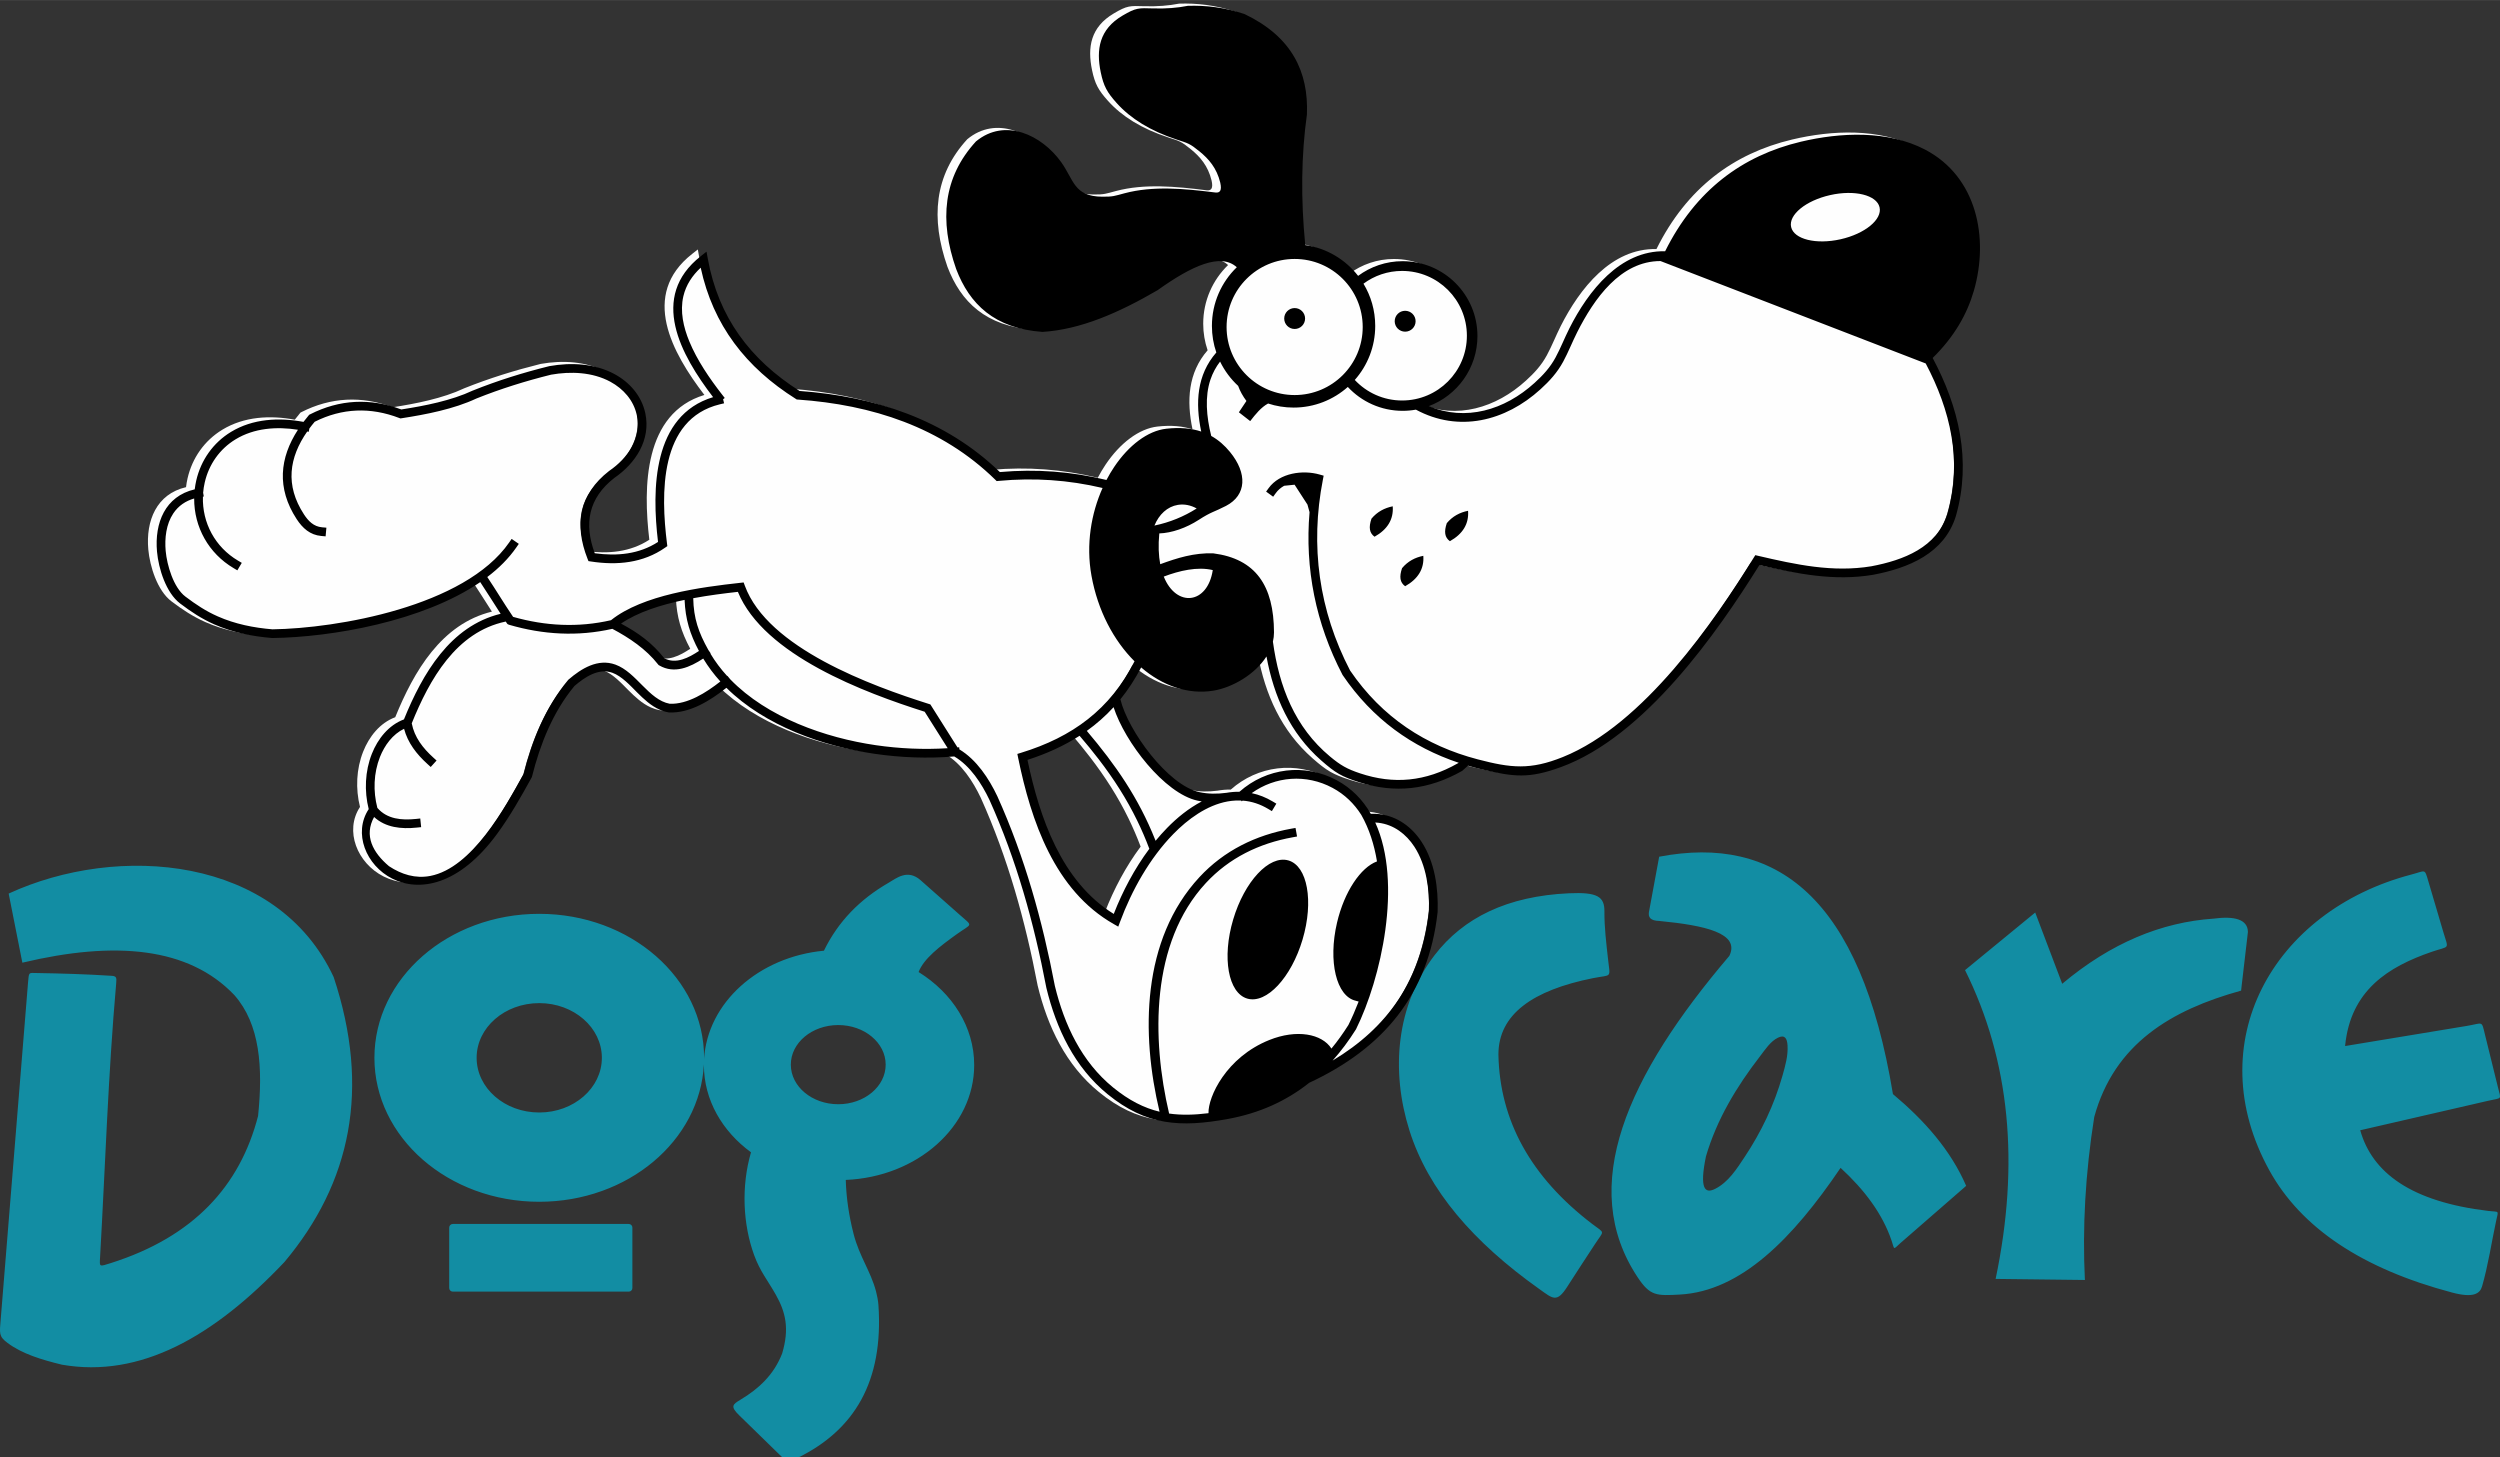
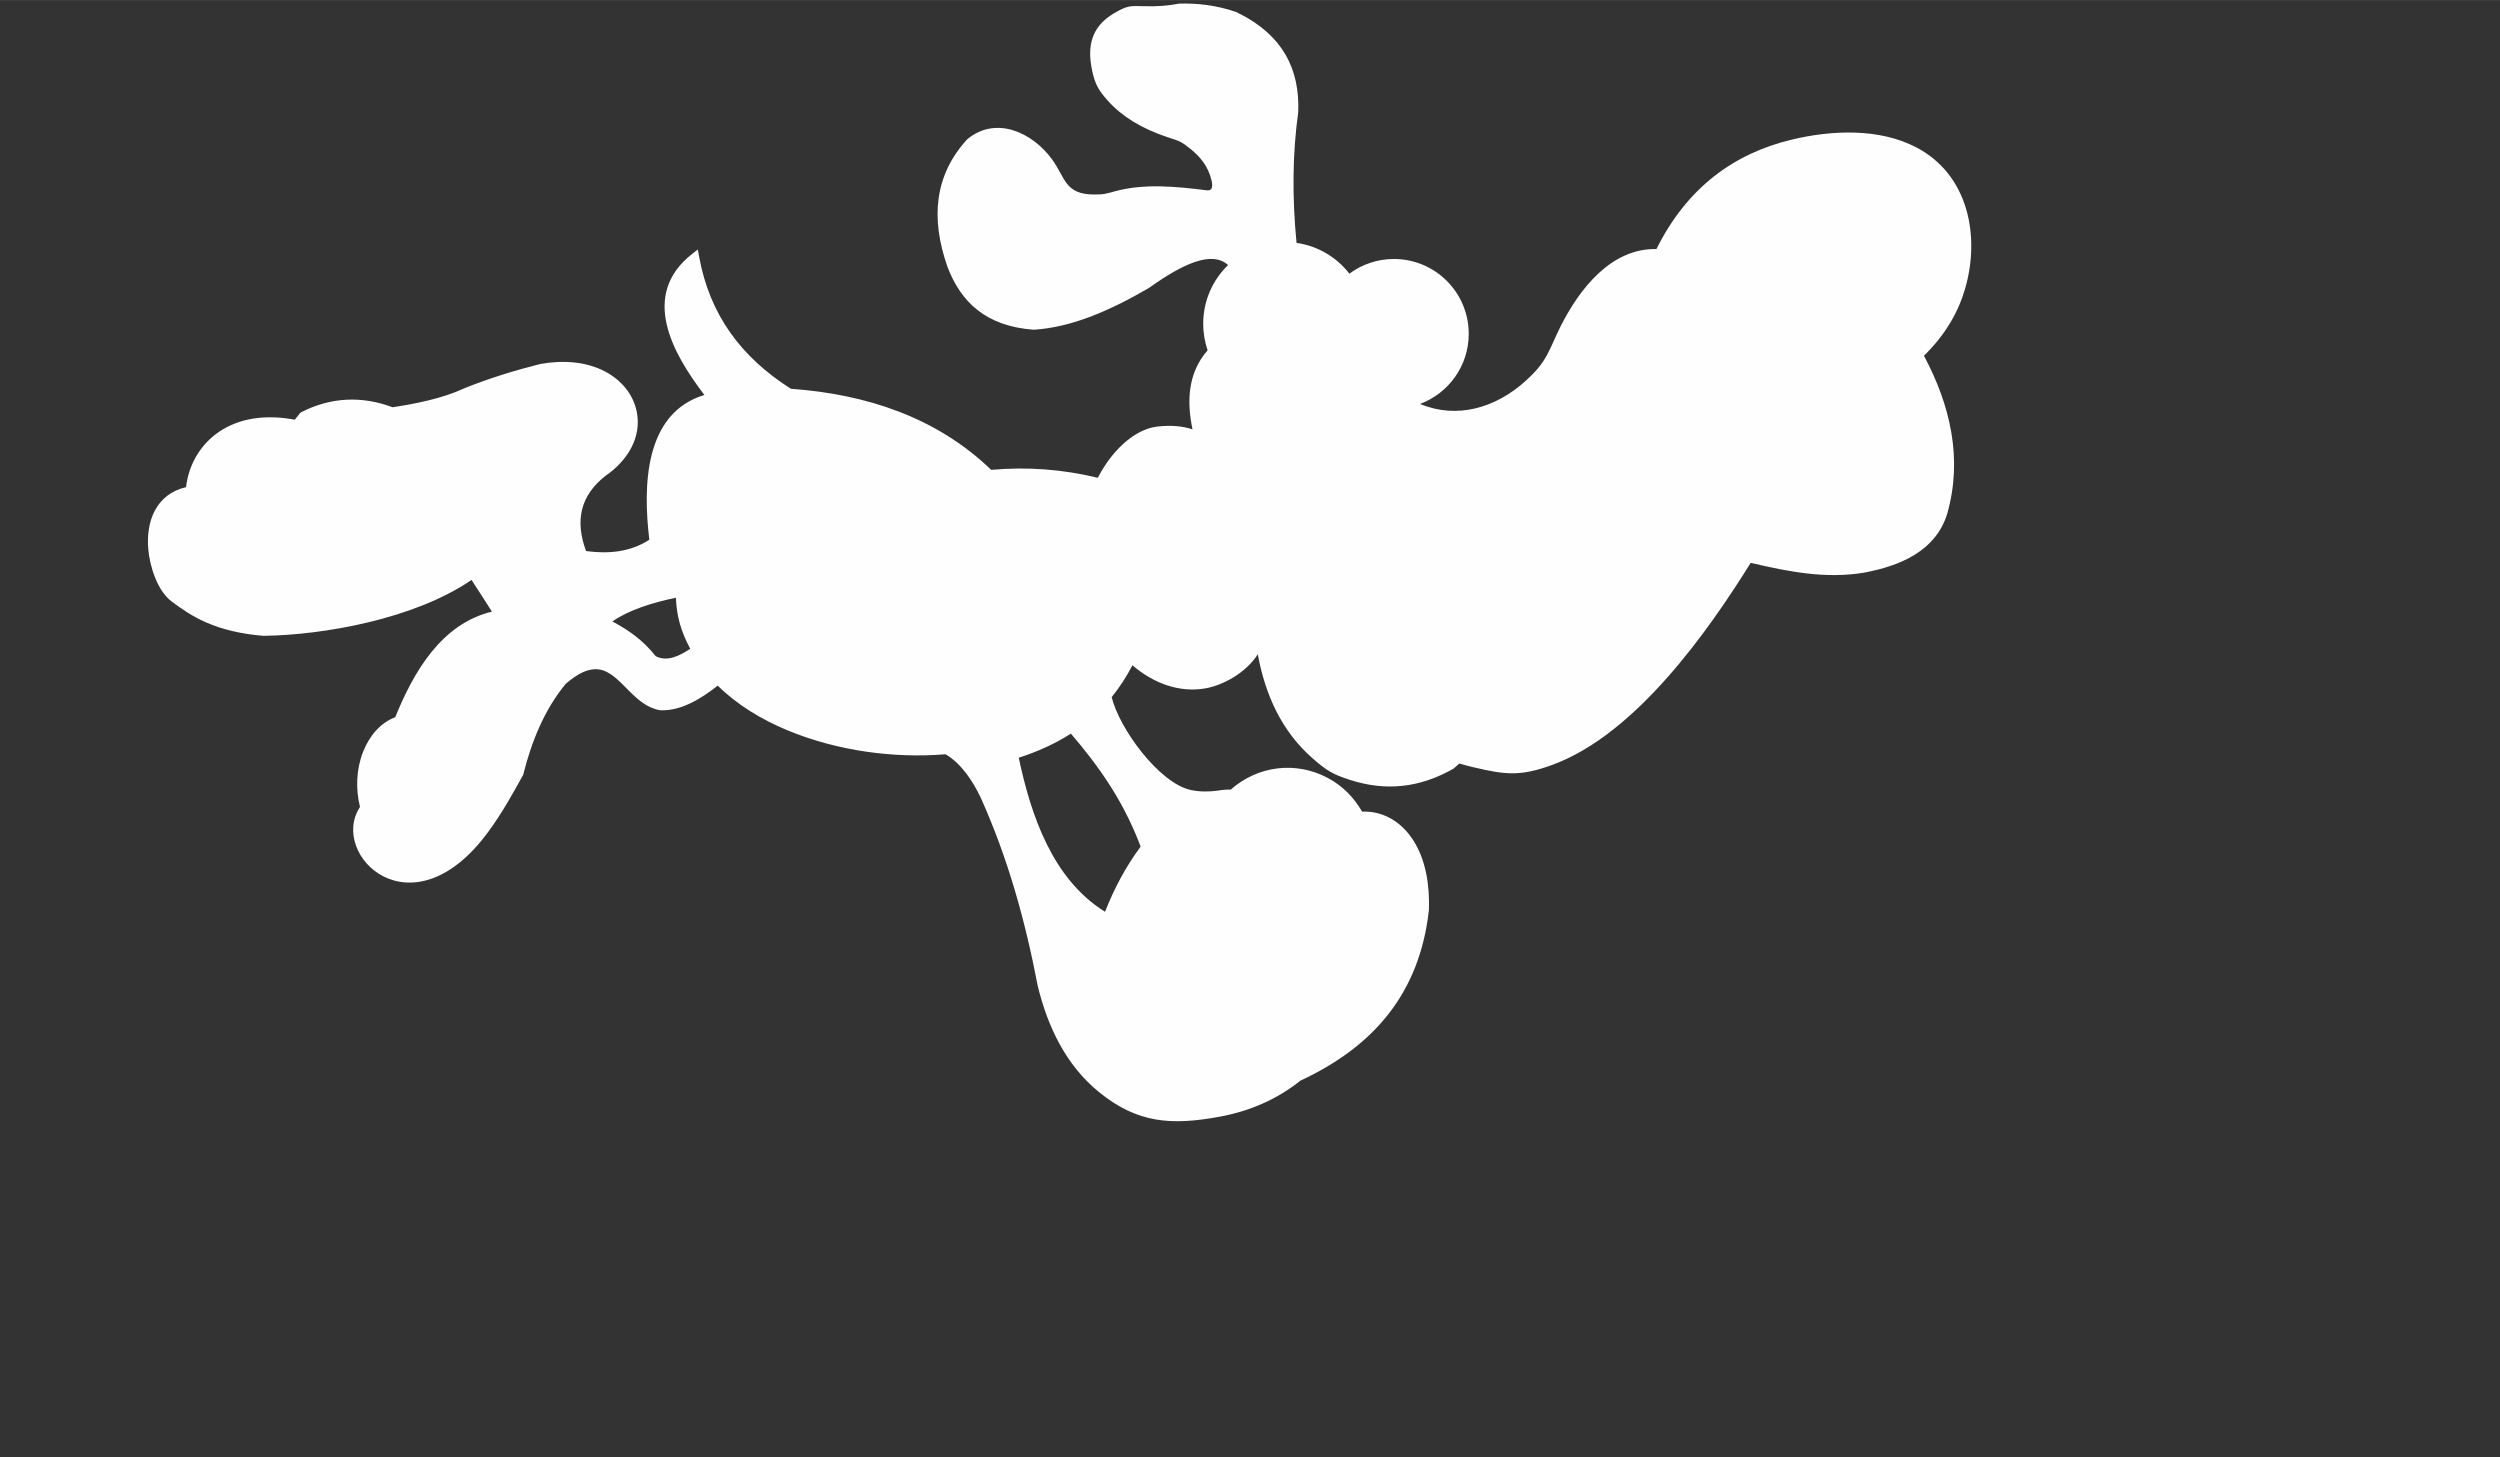
<svg xmlns="http://www.w3.org/2000/svg" xml:space="preserve" width="11.853mm" height="6.91mm" version="1.1" style="shape-rendering:geometricPrecision; text-rendering:geometricPrecision; image-rendering:optimizeQuality; fill-rule:evenodd; clip-rule:evenodd" viewBox="0 0 1185.32 690.96">
  <rect x="0" y="0" width="1185.32" height="690.96" fill="#333333" stroke="none" />
  <defs>
    <style type="text/css"> .fil1 {fill:#FEFEFE} .fil2 {fill:black} .fil0 {fill:#128DA3} </style>
  </defs>
  <g id="Camada_x0020_1">
    <g id="_2069732969200">
-       <path class="fil0" d="M796.47 613.76c28.97,-1.61 53.46,-26.48 76.2,-60.07 11.23,10.33 19.84,21.66 24.21,34.59 1.52,4.49 0.48,4.28 4.42,0.85 10.31,-8.97 20.61,-17.94 30.92,-26.91 -7.4,-17.03 -19.82,-31.03 -34.73,-43.51 -15.39,-93.59 -55.39,-123.15 -110.83,-112.54 -1.62,8.76 -3.24,17.52 -4.86,26.28 -0.32,2.29 0.48,4.06 4.95,4.18 21.69,2.1 38.39,5.8 33.18,16.55 -48.41,56.84 -72.18,109.32 -43.41,152.49 5.87,8.81 8.9,8.7 19.95,8.09zm-779.35 -152.45c11.93,0.2 23.87,0.55 35.78,1.32 2.26,0.15 2.43,0.8 2.2,3.41 -3.81,43.09 -5.2,86.91 -7.67,130.37 -0.24,4.32 -0.43,4.18 5.17,2.41 39.23,-12.45 61.19,-36.56 69.76,-69.72 2.36,-22.93 0.96,-43.51 -11.26,-57.34 -21.66,-22.75 -56.54,-25.82 -100.5,-15.35 -2.17,-10.93 -4.33,-21.85 -6.49,-32.77 51.99,-23.94 127.37,-17.84 154.09,39.59 17.59,53.04 8.18,97.58 -23.38,135.15 -33.49,35.38 -68.33,55.11 -105.46,48.63 -9.65,-2.35 -18.81,-5.12 -25.74,-10.28 -4.29,-3.19 -3.82,-4.56 -3.27,-11.36 4.32,-53.32 8.65,-106.65 12.98,-159.97 0.37,-4.64 0.44,-4.14 3.79,-4.09zm418.41 -0.47c15.98,9.92 26.36,25.97 26.36,44.09 0,29.21 -26.98,53.06 -60.89,54.48 0.23,8.43 1.5,16.98 3.71,25.61 2.74,10.69 8.08,17.59 10.64,27.25 0.58,2.2 0.97,4.36 1.14,6.47 2.48,36.36 -11.49,59.24 -38.15,72.37 -4.67,2.3 -5.25,2 -8.68,-1.38 -6.34,-6.23 -12.71,-12.43 -19.09,-18.62 -4.42,-4.28 -3.26,-5.23 0.41,-7.43 8.87,-5.3 15.96,-11.94 19.86,-21.99 3.55,-11.91 1.61,-19.65 -3.01,-27.86 -3.85,-6.84 -7.48,-11.07 -10.29,-18.81 -5.25,-14.41 -6.21,-32.41 -1.47,-48.71 -13.67,-10 -22.33,-24.83 -22.33,-41.38 0,-0.12 0,-0.24 0,-0.37 -1.83,36.28 -36.08,65.21 -78.07,65.21 -43.16,0 -78.15,-30.56 -78.15,-68.26 0,-37.7 34.99,-68.26 78.15,-68.26 43.17,0 78.16,30.56 78.16,68.26 0,0.25 -0.01,0.5 -0.02,0.75 1.52,-26.85 25.85,-48.6 56.84,-51.53 6.78,-13.96 17.14,-24.38 30.51,-32.12 3.86,-2.24 9.13,-6.77 15.34,-1.28 6.22,5.5 12.44,11 18.66,16.5 6.33,5.59 5.75,3.85 -1.45,9.01 -8.1,5.8 -15.73,11.65 -18.18,18zm-38.09 25.14c12.41,0 22.48,8.4 22.48,18.77 0,10.37 -10.07,18.77 -22.48,18.77 -12.42,0 -22.49,-8.4 -22.49,-18.77 0,-10.37 10.07,-18.77 22.49,-18.77zm-182.76 94.31l83.44 0c0.94,0 1.71,0.77 1.71,1.71l0 28.67c0,0.94 -0.77,1.7 -1.71,1.7l-83.44 0c-0.94,0 -1.7,-0.76 -1.7,-1.7l0 -28.67c0,-0.94 0.76,-1.71 1.7,-1.71zm40.99 -104.71c16.4,0 29.69,11.61 29.69,25.93 0,14.32 -13.29,25.93 -29.69,25.93 -16.4,0 -29.69,-11.61 -29.69,-25.93 0,-14.32 13.29,-25.93 29.69,-25.93zm505.03 -43.5c-0.06,7.47 0.86,14.9 1.68,22.33 1.07,9.77 2.09,7.49 -7.22,9.36 -28.29,5.68 -44.78,17.02 -44.72,36.3 0.63,31.2 15.33,57.98 44.48,80.22 6.19,4.73 5.73,2.73 1.24,9.64 -4.31,6.63 -8.69,13.21 -12.93,19.88 -5.12,8.09 -6.9,5.95 -13.4,1.33 -31.3,-22.24 -52.65,-46.85 -61.59,-75.22 -8.89,-28.22 -6.4,-59.15 11.93,-83.06 13.68,-17.83 34.53,-28.02 63.7,-29.36 13.56,-0.62 16.88,1.62 16.83,8.58zm390.59 -14.45c2.35,7.98 4.71,15.96 7.06,23.93 2.69,9.09 3.34,6.67 -5.51,9.73 -20.44,7.06 -38.42,18.15 -40.97,44.64 19.28,-3.19 38.55,-6.37 57.83,-9.56 7.71,-1.28 6.79,-2.8 8.53,4.3 2.02,8.17 4.03,16.34 6.04,24.51 1.62,6.56 2.21,5.12 -4.57,6.7 -19.96,4.64 -40.44,9.32 -60.66,13.98 5.72,20.21 24.18,33.88 60.76,38.25 5.28,0.63 4.81,-0.53 3.71,4.61 -2.24,10.39 -3.75,20.97 -6.7,31.18 -1,3.44 -4.15,5.57 -14.1,2.93 -42.83,-11.33 -71.71,-30.73 -86.73,-57.92 -33.29,-60.26 1.39,-123.03 67.37,-140.31 6.75,-1.77 6.15,-3.02 7.94,3.03zm-205.11 188.71c14.11,0.17 28.22,0.34 42.32,0.51 -1.19,-24.65 0.17,-50.37 4.44,-77.3 9.54,-34.69 36.41,-50.71 69.62,-59.89 1.08,-9.28 2.16,-18.55 3.24,-27.82 -0.11,-5.95 -6.26,-7.65 -16.38,-6.31 -24.55,1.7 -48.48,11.43 -71.67,30.88 -4.26,-11.26 -8.53,-22.52 -12.8,-33.78 -11.09,9.1 -22.18,18.2 -33.27,27.3 21.3,42.86 25.97,91.72 14.5,146.41zm-118.96 -57.87c7.78,-11.74 13.95,-24.49 17.94,-38.62 1.31,-4.66 2.67,-9.37 2.36,-14.25 -0.21,-3.29 -1.29,-5.17 -4.47,-3.66 -3.59,1.69 -6.16,5.71 -8.54,8.8 -11.26,14.57 -20.56,30.07 -25.68,47.54 -3.11,15.17 -0.57,17.8 4.25,15.42 6.39,-3.17 10.32,-9.48 14.14,-15.23z" />
      <path class="fil1" d="M830.05 266.85c-19.8,31.78 -54.29,81.31 -94.17,95.82 -15.18,5.52 -22.21,4.64 -37.32,1.07 -2.25,-0.53 -4.47,-1.12 -6.66,-1.76l-2.75 2.43c-16.09,9.17 -32.14,10.75 -48.83,5.41 -8.38,-2.68 -11.24,-4.37 -18.02,-10.33 -14.79,-13 -22.41,-30.17 -25.95,-49.3 -5.44,8.51 -16.14,14.74 -25.2,16.22 -12.06,1.97 -24.15,-2.35 -34.23,-11.02 -2.9,5.57 -6.18,10.59 -9.84,15.11 3.57,14.86 22.5,40.78 37.47,44.02 4.2,0.91 8.52,0.88 12.76,0.33 2.04,-0.37 4.12,-0.55 6.23,-0.51 12.82,-11.36 30.94,-13.6 46.06,-5.49 7.11,3.81 12.39,9.31 16.2,15.93 1.36,-0.06 2.74,-0.01 4.1,0.16 8.51,1.01 15.42,6.14 20.03,13.21 6.25,9.6 7.94,21.94 7.56,33.18l0 0.07 -0.01 0.08c-4.37,39.23 -25.96,64.58 -60.89,80.84 -10.83,8.62 -23.54,14.42 -38.53,17.15 -22.48,4.1 -38.73,3.2 -57.04,-11.74 -15.69,-12.79 -24.35,-31.08 -29.03,-50.42l-0.02 -0.05 0 -0.05c-5.87,-30.73 -14.12,-60.44 -26.97,-89 -3.68,-7.74 -9.1,-16.15 -16.69,-20.62 -12.54,1.04 -25.33,0.57 -37.78,-1.25 -24.37,-3.56 -51.97,-13.21 -70.24,-31.29 -7.58,6.01 -17.37,12.15 -27.2,11.68l-0.14 -0.01 -0.12 -0.02c-1.5,-0.26 -2.94,-0.72 -4.32,-1.34 -4.06,-1.83 -7.4,-4.96 -10.52,-8.08 -3.29,-3.28 -7.31,-7.74 -11.75,-9.35 -6.59,-2.39 -13.2,2.13 -17.99,6.25 -10.19,12.27 -16.27,27.57 -20.13,42.9l-0.06 0.26 -0.13 0.23c-5.04,9.16 -10.14,18.22 -16.33,26.67 -36.42,49.76 -75.84,10.95 -60.92,-11.67 -2.15,-8.6 -1.77,-17.98 1.51,-26.25 2.8,-7.08 7.92,-13.57 15.2,-16.29 8.84,-21.76 21.94,-44.25 45.84,-50.07 -3.33,-5.11 -6.12,-9.71 -9.67,-15.02 -27.19,18.63 -70.46,26.14 -98.54,26.5l-0.09 0.01 -0.1 -0.01c-9.4,-0.77 -18.71,-2.65 -27.37,-6.47 -5.99,-2.65 -10.99,-5.97 -16.18,-9.89 -6.69,-5.06 -10.25,-16.57 -10.97,-24.57 -1.22,-13.64 3.86,-26.28 17.89,-29.56 0.16,-1.41 0.4,-2.8 0.72,-4.18 2.21,-9.64 8,-17.9 16.48,-23.05 10.34,-6.29 22.71,-6.93 34.36,-4.75 0.77,-1.03 1.59,-2.04 2.44,-3.05l0.27 -0.32 0.37 -0.19c14.04,-7.16 28.63,-7.82 43.31,-2.33 11.04,-1.71 23.78,-4.2 33.88,-8.96l0.05 -0.02 0.06 -0.03c11.77,-4.71 23.81,-8.46 36.1,-11.52l0.07 -0.01 0.07 -0.02c10.3,-1.82 21.47,-1.28 30.83,3.78 7.26,3.92 12.87,10.39 14.62,18.57 2.69,12.61 -4.62,23.77 -14.69,30.67 -12.29,9.58 -14.48,21.69 -9.28,35.71 10.5,1.45 20.99,0.5 30,-5.36 -3,-25.09 -2.58,-59.98 26.11,-68.65 -15.28,-19.94 -30.54,-47.44 -5.82,-66.86l2.7 -2.12 0.61 3.37c5.03,27.74 20.09,47.81 43.51,62.68 35.54,2.56 69,13.39 94.97,38.44 17.12,-1.52 33.86,-0.28 50.54,3.76 1.14,-2.18 2.37,-4.25 3.67,-6.2 6.89,-10.26 15.91,-17.11 24.63,-18.09 6.58,-0.74 12.03,-0.2 16.62,1.33 -2.86,-13.51 -2.13,-26.85 7.16,-37.49 -1.35,-3.95 -2.09,-8.19 -2.09,-12.59 0,-10.92 4.52,-20.78 11.79,-27.82 -7.64,-6.97 -21.38,-0.67 -37.54,10.87 -18.29,10.66 -36.53,18.68 -54.6,19.79 -22.71,-1.62 -34.58,-13.18 -40.91,-29.82 -8.05,-22.96 -6.23,-43.45 9.39,-60.49 13.78,-11.4 31.16,-3.02 40.34,9.72 6.16,8.56 5.97,16.38 19.55,16.48 5.19,0.04 5.78,-0.36 10.58,-1.64 13.46,-3.58 28.29,-2.22 43.18,-0.33 1.98,0.16 3.04,-0.87 2.18,-4.69 -1.68,-6.93 -5.47,-11.26 -9.87,-14.84 -4.66,-3.79 -5.37,-3.82 -10.83,-5.61 -12.49,-4.12 -21.85,-9.95 -28.42,-17.29 -4.54,-5.06 -6.18,-8.01 -7.55,-14.56 -2.25,-10.81 -0.7,-20.39 10.32,-26.89 6.37,-3.76 7.62,-3.64 14.46,-3.42 6.16,0.19 11.61,-0.26 16.49,-1.22 8.37,-0.27 17.33,0.66 26.96,3.92 22.37,10.71 30.36,27.35 29.52,47.61 -2.69,19.25 -2.94,40.01 -0.79,61.9 10.17,1.46 19.06,6.86 25.07,14.61l-0.01 -0.01c5.9,-4.37 13.2,-6.96 21.11,-6.96 19.59,0 35.47,15.88 35.47,35.47 0,15.24 -9.61,28.24 -23.1,33.26 17.49,7.3 35.92,1.94 50.19,-11.03 4.02,-3.65 7.36,-7.27 9.95,-12.06 2.4,-4.44 4.29,-9.31 6.59,-13.86 8.93,-17.68 23.95,-36.96 45.37,-36.49 14.34,-28.87 36.49,-45.31 64.34,-51.93 18.87,-4.48 41.26,-5.48 58.89,3.73 24.65,12.89 30.34,41.94 23.15,66.87 -3.22,11.18 -9.32,21.89 -19.55,31.92 12.34,23.12 18.55,48.6 11.01,74.95 -5.45,17.75 -22.45,24.69 -39.35,27.88 -18.48,3.07 -35.93,-0.49 -53.8,-4.64zm-289.24 134.53c-1.75,-4.66 -3.67,-9.08 -5.74,-13.34 -5.1,-10.46 -11.19,-19.89 -18.26,-29.1 -2.86,-3.73 -5.89,-7.43 -9.07,-11.14 -7.37,4.75 -15.61,8.5 -24.72,11.43 5.76,27.34 16.06,57.65 40.91,73.04 4.19,-10.73 9.85,-21.48 16.88,-30.89zm-229.95 -90.32c5.5,2.93 11.59,-0.28 16.4,-3.49 -4.28,-8.03 -6.42,-15.01 -6.8,-24.2 -11.14,2.32 -22.21,5.78 -30.13,11.24 8.2,4.4 14.59,9 20.53,16.45z" />
      <path class="fil1" d="M664.77 128.43c16.97,0 30.72,13.75 30.72,30.71 0,16.97 -13.75,30.72 -30.72,30.72 -8.95,0 -17,-3.83 -22.62,-9.94 6.01,-6.77 9.66,-15.68 9.66,-25.44 0,-7.27 -2.02,-14.06 -5.54,-19.86 5.15,-3.88 11.56,-6.19 18.5,-6.19z" />
-       <path class="fil1" d="M613.83 122.75c17.82,0 32.27,14.44 32.27,32.27 0,17.82 -14.45,32.26 -32.27,32.26 -17.82,0 -32.27,-14.44 -32.27,-32.26 0,-17.83 14.45,-32.27 32.27,-32.27z" />
-       <path class="fil2" d="M243.28 292.45c15.33,4.35 30.84,5.16 46.41,1.58 15.06,-12.06 42.7,-15.67 61.28,-17.72l1.61 -0.18 0.56 1.52c10.83,29.63 60.28,47.55 87.25,56.08l0.72 0.23 0.4 0.63 12.47 19.76 0.8 -0.07 0.09 0.99c8.17,4.95 13.97,13.76 18,22.24 13,28.87 21.35,58.87 27.27,89.91 4.47,18.42 12.67,35.96 27.62,48.15 7.53,6.14 14.64,9.73 22.02,11.5 -8.84,-36.92 -8.53,-81.6 18.91,-111.22 11.68,-12.6 26.72,-19.94 43.52,-22.97l2.03 -0.36 0.73 4.06 -2.03 0.37c-15.91,2.86 -30.16,9.77 -41.22,21.71 -26.22,28.3 -25.75,73.86 -17.41,109.28 5.87,0.83 11.98,0.66 18.67,-0.17 -0.23,-7.67 8.34,-26.49 28.86,-34.71 12.92,-5.18 24.89,-2.99 29.43,4.07 2.85,-3.45 5.52,-7.18 8.04,-11.17 1.72,-3.47 3.35,-7.2 4.86,-11.12 -0.49,-0.14 -0.97,-0.29 -1.36,-0.38 -9.22,-2.07 -13.2,-18.64 -8.89,-37.02 3.46,-14.77 11.24,-26.21 18.95,-29.05 -1.31,-7.96 -3.7,-15.46 -7.45,-22.07 -3.36,-5.29 -7.83,-9.68 -13.64,-12.8 -12.44,-6.67 -27.09,-5.55 -38.32,2.5 3.49,0.73 6.8,2.07 9.92,3.93l1.77 1.06 -2.12 3.54 -1.77 -1.06c-3.74,-2.23 -7.78,-3.6 -12.1,-3.92l-0.38 0.34 -0.35 -0.39 -0.15 0c-1.48,-0.06 -2.96,0 -4.41,0.17 -0.61,0.1 -1.21,0.19 -1.82,0.27 -9.9,1.79 -18.91,8.45 -25.73,15.43 -11.2,11.46 -19.73,26.71 -25.27,41.65l-0.85 2.28 -2.11 -1.2c-28.11,-15.95 -39.25,-48.98 -45.36,-78.85l-0.38 -1.84 1.79 -0.55c24.33,-7.46 42.23,-20.58 53.77,-43.37 -9.89,-9.84 -17.43,-24.05 -20.41,-40.57 -2.68,-14.89 -0.12,-29.57 5.26,-41.6 -16.25,-3.84 -32.56,-4.94 -49.25,-3.36l-0.96 0.09 -0.68 -0.67c-25.48,-24.95 -58.53,-35.53 -93.58,-37.98l-0.51 -0.03 -0.44 -0.28c-23.66,-14.89 -39.24,-34.95 -45.12,-62.22 -3.95,3.69 -6.95,8.12 -8.22,13.54 -1.68,7.21 0.06,14.71 2.82,21.41 3.7,8.96 9.6,17.57 15.53,25.19l1.27 1.63 -0.78 0.61 0.47 1.92 -2.01 0.48c-28.85,7.01 -27.99,42.67 -25.06,65.99l0.16 1.24 -1.02 0.71c-10.47,7.34 -22.82,8.49 -35.2,6.58l-1.17 -0.18 -0.44 -1.1c-6.41,-16.22 -3.9,-30.66 10.21,-41.64l0.05 -0.03 0.05 -0.04c8.69,-5.93 15.38,-15.5 13.04,-26.43 -1.49,-6.99 -6.36,-12.46 -12.54,-15.81 -8.5,-4.59 -18.75,-4.99 -28.08,-3.35 -12.07,3 -23.89,6.68 -35.44,11.31 -10.65,5 -23.92,7.58 -35.49,9.36l-0.55 0.08 -0.51 -0.2c-13.63,-5.23 -27.06,-4.76 -40.1,1.78 -0.89,1.05 -1.73,2.12 -2.52,3.19l-0.32 1.58 -0.71 -0.15c-8.58,12.35 -10.58,25.43 -1.55,39.28 2.08,3.18 4.59,5.78 8.58,6.14l2.06 0.18 -0.37 4.11 -2.05 -0.18c-5.34,-0.47 -8.87,-3.7 -11.68,-8 -9.59,-14.71 -8.03,-29.05 0.61,-42.36 -10.08,-1.58 -20.71,-0.85 -29.59,4.55 -7.53,4.57 -12.64,11.89 -14.6,20.45 -0.37,1.6 -0.62,3.23 -0.76,4.86l0.31 1.78 -0.41 0.07c-0.39,12.44 5.81,23.95 16.65,30.35l1.77 1.05 -2.1 3.55 -1.77 -1.05c-11.84,-6.99 -18.77,-19.47 -18.7,-33.03 -4.04,1.18 -7.47,3.44 -9.91,7.1 -3.4,5.1 -4.13,11.79 -3.6,17.76 0.61,6.73 3.69,17.37 9.35,21.65 4.93,3.73 9.66,6.89 15.36,9.4 8.19,3.63 17.03,5.4 25.93,6.13 30.56,-0.42 91.21,-10.81 112.22,-41.17l1.18 -1.7 3.39 2.35 -1.17 1.69c-3.61,5.22 -8.3,9.88 -13.77,14.03 4.42,6.62 7.6,12.06 12.24,18.9zm647.87 -194.22c1.36,5.79 -6.92,12.59 -18.5,15.19 -11.57,2.6 -22.06,0.02 -23.42,-5.77 -1.36,-5.78 6.92,-12.58 18.5,-15.18 11.57,-2.61 22.06,-0.03 23.42,5.76zm-277.32 47.81c2.74,0 4.95,2.22 4.95,4.96 0,2.73 -2.21,4.95 -4.95,4.95 -2.73,0 -4.95,-2.22 -4.95,-4.95 0,-2.74 2.22,-4.96 4.95,-4.96zm52.39 1.29c2.74,0 4.96,2.21 4.96,4.95 0,2.73 -2.22,4.95 -4.96,4.95 -2.73,0 -4.95,-2.22 -4.95,-4.95 0,-2.74 2.22,-4.95 4.95,-4.95zm19.75 100.68c2.73,-3.28 6.21,-5.08 10.08,-5.86 0.46,6.19 -2.48,10.97 -8.61,14.42 -2.49,-1.8 -2.85,-4.49 -1.47,-8.56zm-21.22 21.35c2.73,-3.29 6.21,-5.08 10.08,-5.86 0.47,6.18 -2.48,10.96 -8.61,14.42 -2.49,-1.8 -2.85,-4.49 -1.47,-8.56zm-14.5 -23.47c2.73,-3.28 6.21,-5.08 10.08,-5.86 0.46,6.19 -2.48,10.97 -8.62,14.42 -2.48,-1.79 -2.84,-4.49 -1.46,-8.56zm-105.32 156.52c-1.75,-4.65 -3.66,-9.08 -5.74,-13.34 -5.1,-10.46 -11.18,-19.89 -18.25,-29.1 -2.87,-3.73 -5.89,-7.43 -9.08,-11.14 -7.36,4.75 -15.6,8.5 -24.71,11.43 5.76,27.34 16.06,57.65 40.91,73.04 4.19,-10.73 9.85,-21.48 16.87,-30.89zm289.25 -134.53c-19.81,31.78 -54.29,81.31 -94.18,95.82 -15.17,5.52 -22.21,4.64 -37.32,1.07 -2.25,-0.53 -4.46,-1.12 -6.65,-1.76l-2.75 2.44c-16.09,9.16 -32.14,10.74 -48.83,5.4 -8.38,-2.68 -11.24,-4.37 -18.03,-10.33 -14.78,-12.99 -22.41,-30.16 -25.95,-49.3 -5.43,8.51 -16.13,14.74 -25.2,16.22 -12.05,1.97 -24.14,-2.35 -34.22,-11.02 -2.9,5.58 -6.18,10.59 -9.84,15.11 3.57,14.87 22.5,40.78 37.46,44.02 4.21,0.91 8.52,0.89 12.77,0.33 2.04,-0.36 4.12,-0.54 6.22,-0.51 12.82,-11.36 30.95,-13.6 46.07,-5.49 7.1,3.81 12.39,9.31 16.19,15.93 1.37,-0.05 2.75,0 4.11,0.16 8.51,1.01 15.42,6.14 20.02,13.21 6.26,9.61 7.95,21.94 7.57,33.18l-0.01 0.08 -0.01 0.08c-4.36,39.22 -25.96,64.57 -60.88,80.84 -10.83,8.61 -23.55,14.41 -38.53,17.14 -22.48,4.11 -38.73,3.2 -57.04,-11.73 -15.69,-12.79 -24.35,-31.09 -29.04,-50.43l-0.01 -0.05 -0.01 -0.05c-5.86,-30.73 -14.11,-60.44 -26.96,-89 -3.68,-7.74 -9.11,-16.15 -16.69,-20.61 -12.55,1.04 -25.34,0.56 -37.78,-1.26 -24.37,-3.56 -51.98,-13.21 -70.25,-31.29 -7.58,6.01 -17.36,12.16 -27.2,11.68l-0.13 0 -0.13 -0.03c-1.49,-0.26 -2.93,-0.72 -4.31,-1.34 -4.06,-1.83 -7.4,-4.96 -10.52,-8.07 -3.29,-3.29 -7.31,-7.75 -11.76,-9.36 -6.59,-2.39 -13.19,2.13 -17.99,6.25 -10.19,12.27 -16.27,27.57 -20.12,42.9l-0.06 0.26 -0.13 0.24c-5.04,9.15 -10.14,18.21 -16.33,26.66 -36.42,49.76 -75.84,10.95 -60.92,-11.67 -2.15,-8.6 -1.77,-17.98 1.5,-26.24 2.81,-7.09 7.93,-13.58 15.21,-16.3 8.84,-21.75 21.94,-44.25 45.84,-50.07 -3.33,-5.11 -6.12,-9.71 -9.67,-15.02 -27.19,18.63 -70.46,26.14 -98.54,26.51l-0.1 0 -0.09 -0.01c-9.4,-0.77 -18.72,-2.65 -27.37,-6.47 -5.99,-2.65 -10.99,-5.96 -16.18,-9.89 -6.69,-5.05 -10.25,-16.57 -10.97,-24.57 -1.22,-13.64 3.85,-26.28 17.88,-29.56 0.17,-1.4 0.41,-2.8 0.72,-4.18 2.22,-9.64 8.01,-17.9 16.48,-23.05 10.35,-6.28 22.72,-6.92 34.37,-4.75 0.77,-1.02 1.58,-2.04 2.44,-3.05l0.26 -0.32 0.37 -0.18c14.04,-7.16 28.63,-7.83 43.31,-2.34 11.05,-1.71 23.78,-4.2 33.88,-8.96l0.06 -0.02 0.06 -0.02c11.76,-4.72 23.8,-8.47 36.1,-11.52l0.07 -0.02 0.07 -0.01c10.3,-1.82 21.47,-1.28 30.83,3.77 7.26,3.92 12.87,10.4 14.62,18.57 2.69,12.61 -4.62,23.77 -14.69,30.67 -12.29,9.58 -14.48,21.69 -9.28,35.71 10.5,1.45 20.99,0.5 30,-5.36 -3.01,-25.09 -2.58,-59.98 26.11,-68.65 -15.28,-19.94 -30.54,-47.44 -5.82,-66.86l2.7 -2.12 0.61 3.37c5.03,27.74 20.09,47.81 43.51,62.68 35.54,2.56 69,13.39 94.97,38.45 17.11,-1.53 33.86,-0.29 50.53,3.75 1.14,-2.18 2.37,-4.25 3.68,-6.2 6.89,-10.26 15.91,-17.11 24.63,-18.09 6.58,-0.74 12.03,-0.2 16.62,1.33 -2.86,-13.5 -2.13,-26.85 7.16,-37.49 -1.36,-3.95 -2.09,-8.18 -2.09,-12.59 0,-10.92 4.52,-20.78 11.79,-27.82 -7.64,-6.96 -21.39,-0.67 -37.54,10.87 -18.3,10.67 -36.53,18.68 -54.6,19.79 -22.72,-1.62 -34.58,-13.18 -40.91,-29.82 -8.05,-22.95 -6.23,-43.45 9.38,-60.49 13.79,-11.39 31.17,-3.02 40.35,9.73 6.16,8.55 5.97,16.37 19.55,16.47 5.19,0.05 5.78,-0.36 10.57,-1.63 13.47,-3.58 28.29,-2.23 43.19,-0.34 1.98,0.16 3.03,-0.87 2.17,-4.69 -1.67,-6.93 -5.46,-11.26 -9.87,-14.84 -4.65,-3.79 -5.37,-3.81 -10.82,-5.61 -12.49,-4.12 -21.85,-9.95 -28.42,-17.29 -4.54,-5.06 -6.19,-8.01 -7.55,-14.56 -2.25,-10.81 -0.71,-20.39 10.32,-26.89 6.37,-3.76 7.61,-3.64 14.46,-3.42 6.16,0.2 11.61,-0.25 16.49,-1.22 8.37,-0.27 17.33,0.66 26.96,3.93 22.37,10.71 30.35,27.34 29.52,47.6 -2.7,19.25 -2.94,40.01 -0.79,61.91 10.16,1.45 19.05,6.85 25.07,14.6l-0.01 -0.01c5.9,-4.37 13.2,-6.96 21.11,-6.96 19.59,0 35.47,15.88 35.47,35.48 0,15.24 -9.61,28.23 -23.1,33.25 17.49,7.31 35.92,1.94 50.19,-11.03 4.02,-3.65 7.35,-7.26 9.95,-12.06 2.4,-4.43 4.29,-9.31 6.58,-13.85 8.94,-17.69 23.96,-36.97 45.37,-36.5 14.35,-28.86 36.5,-45.31 64.34,-51.93 18.88,-4.48 41.27,-5.48 58.9,3.73 24.65,12.89 30.34,41.94 23.15,66.88 -3.22,11.17 -9.33,21.88 -19.55,31.92 12.34,23.11 18.55,48.59 11.01,74.94 -5.46,17.75 -22.46,24.69 -39.35,27.88 -18.48,3.07 -35.93,-0.49 -53.8,-4.64zm-230.66 36.29c2.91,21.34 10.39,40.6 27.08,54.49 5.01,4.17 8.03,5.9 14.21,7.97 15.91,5.33 31.06,3.99 46.43,-4.77l0.39 -0.22c-22.16,-7.4 -40.89,-20.78 -55,-41.53l-0.07 -0.1 -0.06 -0.11c-12.7,-24.35 -17.87,-50.4 -15.61,-77.09l-0.99 -3.59 -6.1 -9.43 -4.95 0.51c-1.57,0.88 -2.95,2.04 -4,3.52l-1.21 1.67 -3.34 -2.43 1.21 -1.67c5.24,-7.21 16.19,-8.73 24.25,-6.4l1.82 0.52 -0.36 1.86c-6.13,31.37 -1.9,62.1 12.89,90.52 15.2,22.3 35.91,35.69 60.58,42.13 15.73,4.11 24.82,5.11 40.29,-1.11 38.33,-15.42 71.91,-64.54 90.47,-94.46l0.79 -1.26 1.44 0.34c17.76,4.14 35.29,7.96 53.58,4.93 15.19,-2.88 31.17,-8.91 36.11,-24.99 7.15,-24.98 1.27,-49.19 -10.34,-71.17 -41.63,-16.11 -84.11,-32.45 -125.74,-48.55 -19,-0.01 -31.51,17.91 -39.49,33.71 -2.32,4.58 -4.21,9.48 -6.64,13.96 -2.83,5.21 -6.43,9.17 -10.8,13.14 -16.7,15.19 -38.76,20.59 -59.05,9.64 -2.04,0.37 -4.15,0.56 -6.29,0.56 -10.27,0 -19.51,-4.36 -25.99,-11.32 -6.84,6.08 -15.84,9.78 -25.71,9.78 -4.23,0 -8.29,-0.68 -12.09,-1.93 -3.34,1.82 -5.93,5.04 -8.48,8.34 -1.79,-1.39 -3.58,-2.79 -5.37,-4.18 1.19,-1.79 2.39,-3.58 3.58,-5.37 -1.68,-2.24 -3.02,-4.64 -3.93,-7.15 -3.52,-3.26 -6.44,-7.17 -8.56,-11.53 -1.93,2.52 -3.48,5.35 -4.56,8.53 -2.73,8.11 -1.93,17.52 0.36,26.73 3.47,1.93 6.37,4.52 8.88,7.58 8.33,10.15 7.91,20.49 -1.86,25.58 -5.55,2.89 -6.9,2.71 -12.95,6.64 -5.9,3.82 -12.82,6.23 -18.69,6.42 -0.55,5.67 -0.33,10.52 0.44,14.6 7.94,-2.92 16.01,-5.48 25.16,-5.15 20.1,2.59 28.71,15.32 28.78,37.48 0,1.49 -0.18,2.94 -0.51,4.36zm38.82 -124.05c5.61,5.99 13.58,9.74 22.43,9.74 16.97,0 30.72,-13.75 30.72,-30.72 0,-16.96 -13.75,-30.71 -30.72,-30.71 -6.86,0 -13.19,2.25 -18.31,6.05 3.54,5.84 5.57,12.69 5.57,20.02 0,9.82 -3.66,18.79 -9.69,25.62zm-28.51 -57.37c17.82,0 32.27,14.44 32.27,32.27 0,17.82 -14.45,32.26 -32.27,32.26 -17.82,0 -32.27,-14.44 -32.27,-32.26 0,-17.83 14.45,-32.27 32.27,-32.27zm-2.99 285.17c9.09,2.6 12.11,19.37 6.75,37.47 -5.36,18.09 -17.08,30.65 -26.17,28.06 -9.09,-2.6 -12.11,-19.38 -6.75,-37.47 5.37,-18.1 17.08,-30.66 26.17,-28.06zm-41.06 -27.96c-0.66,-0.11 -1.32,-0.23 -1.98,-0.37 -15.7,-3.4 -34.47,-27.73 -39.82,-44.32 -3.86,4.22 -8.09,7.94 -12.69,11.24 13.67,16.12 24.52,31.8 32.39,51.56l0.22 0.55c1.75,-2.13 3.57,-4.17 5.47,-6.11 4.69,-4.81 10.26,-9.35 16.41,-12.55zm5.23 -109.69c-7.3,-1.75 -15.89,0.29 -23.24,3.08 5.91,14.75 20.75,13.23 23.24,-3.08zm-27.66 -21.11c7.34,-1.54 13.92,-4.25 20.03,-8.11 -2.8,-1.55 -5.86,-2.2 -8.92,-1.7 -5.02,0.82 -8.97,4.57 -11.11,9.81zm130.14 182.98c0.35,-10.33 -1.15,-21.87 -6.89,-30.71 -3.94,-6.03 -9.78,-10.49 -17.06,-11.36 -0.5,-0.06 -1,-0.1 -1.5,-0.13 13.14,28.76 2.67,74.26 -9.08,97.95l-0.04 0.09 -0.06 0.09c-3.39,5.38 -7.06,10.31 -11.04,14.76 26.02,-15.59 42.02,-38.03 45.67,-70.69zm-362.5 -120.05c5.5,2.93 11.59,-0.27 16.4,-3.48 -4.29,-8.04 -6.42,-15.02 -6.81,-24.21 -11.14,2.32 -22.2,5.78 -30.13,11.24 8.2,4.4 14.59,9 20.54,16.45zm20.86 -3.94l1.12 1.62 -0.14 0.1c2.28,3.81 4.94,7.34 7.93,10.61l0.11 -0.09 1.38 1.68c17.59,18.14 45.13,27.73 69,31.22 11.22,1.63 22.74,2.16 34.08,1.43l-10.91 -17.29c-28.22,-8.96 -76.21,-26.75 -88.57,-56.84 -6.28,0.7 -13.65,1.62 -21.17,3.01 0.19,9.54 2.49,16.19 7.17,24.55zm-2.43 4.06c-6.28,4.11 -13.66,7.43 -20.83,3.27l-0.35 -0.2 -0.24 -0.31c-5.7,-7.27 -13.58,-12.55 -21.66,-16.85 -16.41,3.72 -32.78,2.79 -48.92,-1.91 -1.06,-0.3 -1.01,-0.64 -1.62,-1.54l-0.1 0.02c-23.45,4.96 -36.05,27.39 -44.48,48.23 1.27,6.63 5.3,11.78 10.24,16.25l1.53 1.39 -2.77 3.06 -1.53 -1.39c-5.17,-4.68 -9.34,-10.03 -11.11,-16.72 -5.42,2.6 -9.25,7.86 -11.43,13.37 -3.01,7.59 -3.29,16.26 -1.23,24.14 4.64,5.38 11.56,5.93 18.28,5.24l2.06 -0.22 0.42 4.11 -2.05 0.21c-7.43,0.77 -14.79,0.01 -20.26,-5.02 -4.85,8.82 -0.66,16.8 7.06,23.32 5.94,3.92 12.53,5.99 19.64,4.61 19.69,-3.83 35.28,-32.15 44.24,-48.42 4.03,-15.92 10.39,-31.7 21,-44.41l0.11 -0.14 0.13 -0.11c6.1,-5.26 13.93,-10.11 22.22,-7.11 9.98,3.62 15.75,16.7 25.77,18.57 8.48,0.34 17.35,-5.32 24.01,-10.56 -3.05,-3.36 -5.78,-6.98 -8.13,-10.88z" />
+       <path class="fil1" d="M613.83 122.75z" />
    </g>
  </g>
</svg>